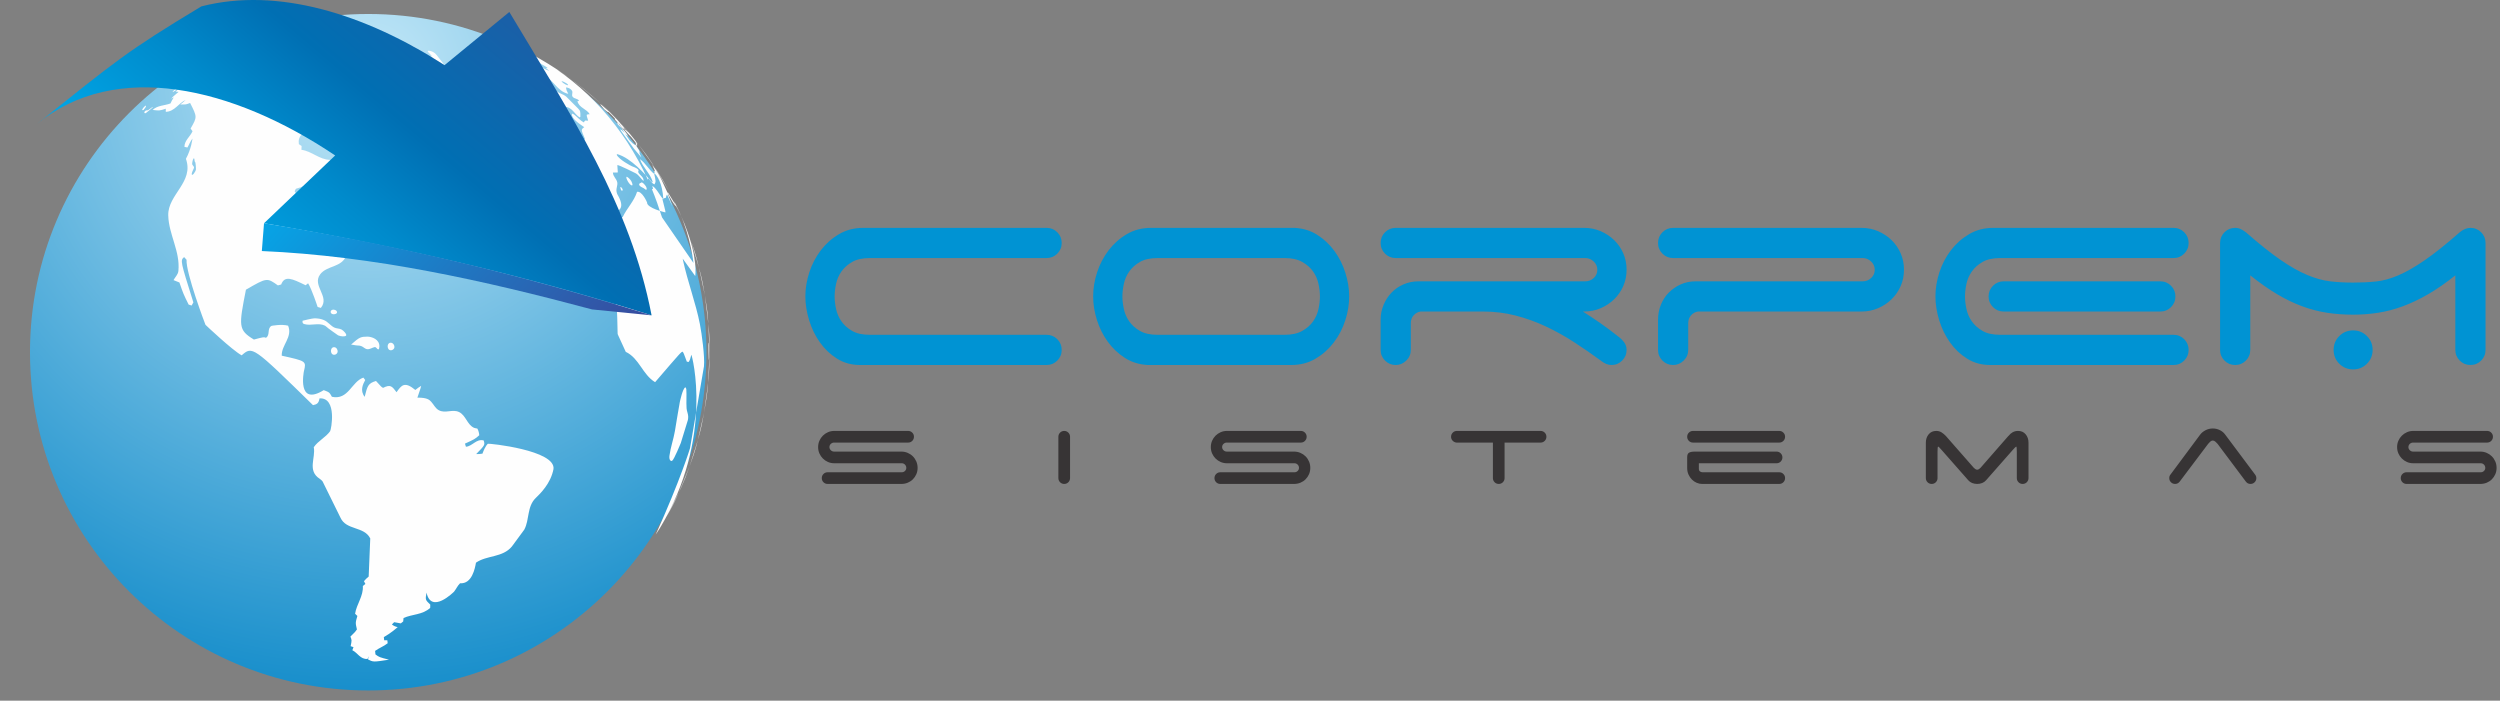
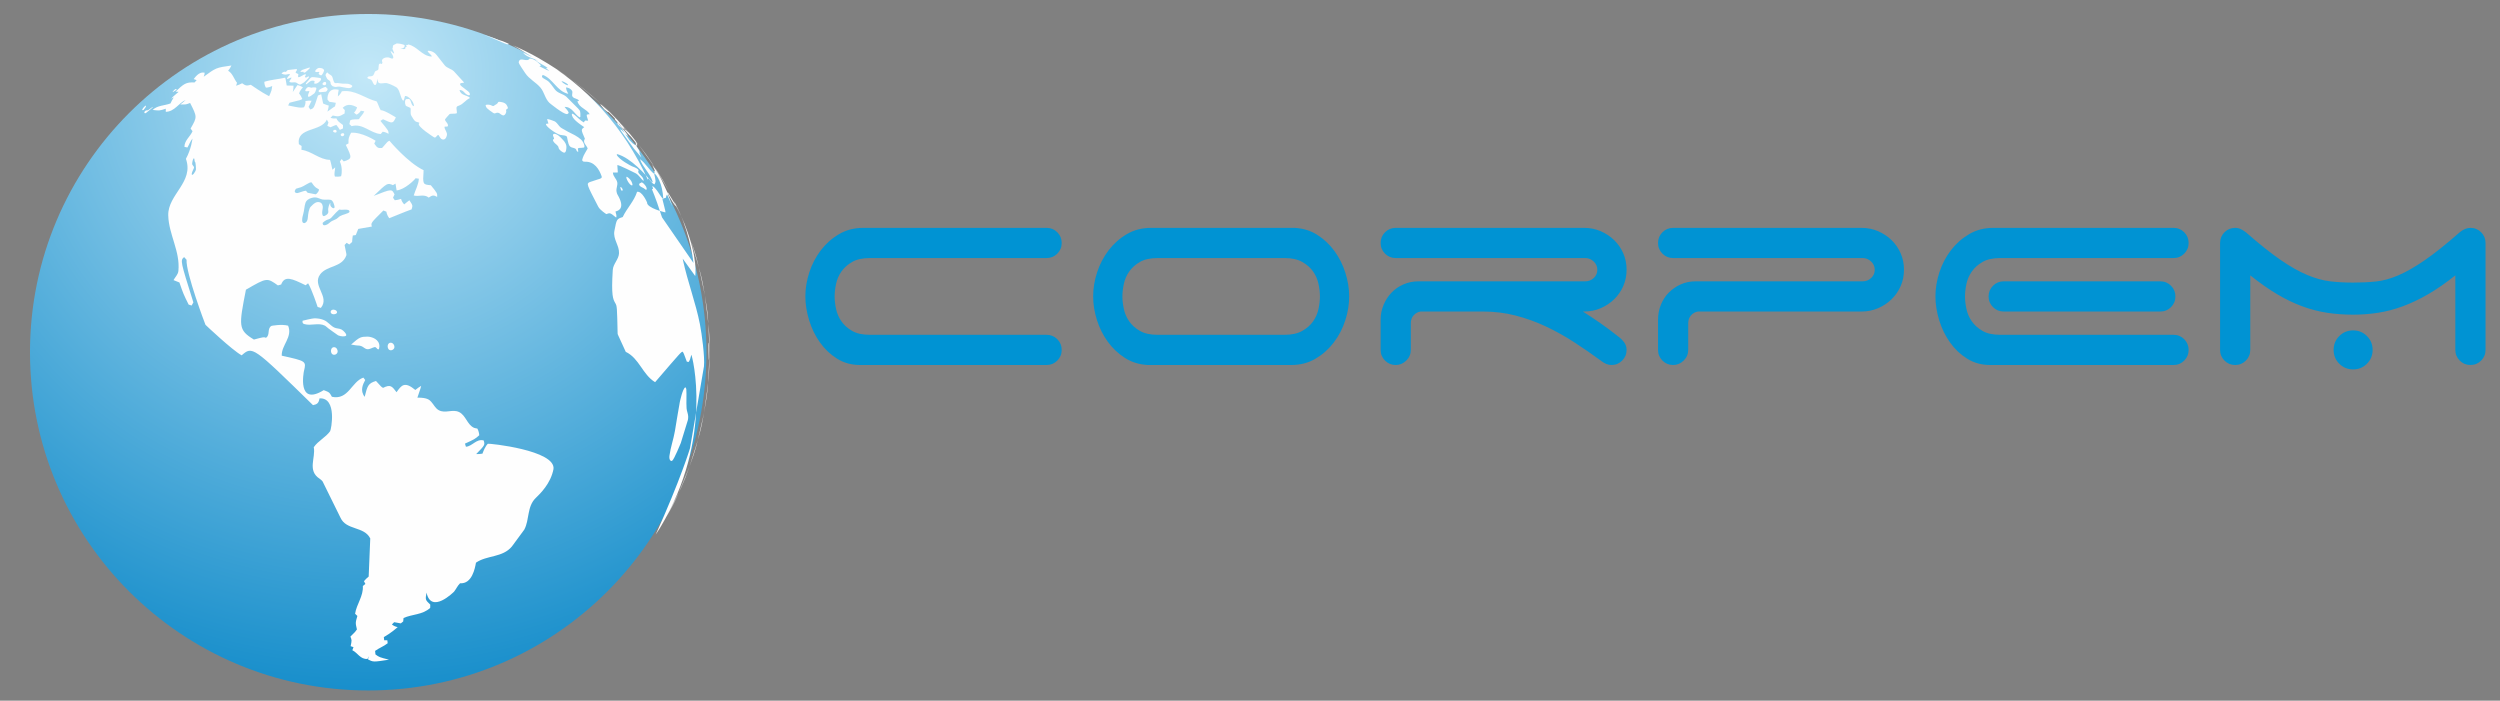
<svg xmlns="http://www.w3.org/2000/svg" width="289" height="81" viewBox="0 0 289 81" fill="none">
  <rect x="0" y="0" width="289" height="81" fill="#808080" stroke="none" />
  <path d="M93.101 34.267C93.101 33.346 93.252 32.419 93.555 31.486C93.858 30.553 94.3 29.704 94.882 28.941C95.464 28.177 96.167 27.553 96.991 27.068C97.815 26.584 98.748 26.341 99.791 26.341H120.988C121.472 26.341 121.884 26.511 122.224 26.85C122.563 27.19 122.733 27.602 122.733 28.086C122.733 28.571 122.563 28.983 122.224 29.323C121.884 29.662 121.472 29.832 120.988 29.832H100.554C99.706 29.832 99.021 29.983 98.5 30.286C97.979 30.589 97.567 30.959 97.264 31.395C96.961 31.831 96.755 32.31 96.646 32.831C96.537 33.352 96.482 33.831 96.482 34.267C96.482 34.704 96.537 35.182 96.646 35.704C96.755 36.225 96.961 36.703 97.264 37.14C97.567 37.576 97.979 37.946 98.5 38.249C99.021 38.552 99.706 38.703 100.554 38.703H120.988C121.472 38.703 121.884 38.873 122.224 39.212C122.563 39.552 122.733 39.964 122.733 40.448C122.733 40.933 122.563 41.345 122.224 41.685C121.884 42.024 121.472 42.194 120.988 42.194H99.427C98.433 42.194 97.549 41.951 96.773 41.467C95.997 40.982 95.337 40.358 94.791 39.594C94.246 38.83 93.828 37.976 93.537 37.031C93.246 36.085 93.101 35.164 93.101 34.267ZM148.511 38.703C149.335 38.703 150.014 38.552 150.547 38.249C151.08 37.946 151.498 37.576 151.801 37.14C152.104 36.703 152.31 36.225 152.42 35.704C152.529 35.182 152.583 34.704 152.583 34.267C152.583 33.831 152.529 33.352 152.42 32.831C152.31 32.31 152.104 31.831 151.801 31.395C151.498 30.959 151.08 30.589 150.547 30.286C150.014 29.983 149.335 29.832 148.511 29.832H133.822C132.974 29.832 132.289 29.983 131.768 30.286C131.247 30.589 130.835 30.959 130.532 31.395C130.229 31.831 130.023 32.31 129.914 32.831C129.805 33.352 129.75 33.831 129.75 34.267C129.75 34.704 129.805 35.182 129.914 35.704C130.023 36.225 130.229 36.703 130.532 37.14C130.835 37.576 131.247 37.946 131.768 38.249C132.289 38.552 132.974 38.703 133.822 38.703H148.511ZM155.965 34.267C155.965 35.188 155.813 36.116 155.51 37.049C155.207 37.982 154.765 38.83 154.183 39.594C153.601 40.358 152.898 40.982 152.074 41.467C151.25 41.951 150.317 42.194 149.275 42.194H132.695C131.701 42.145 130.817 41.873 130.041 41.376C129.265 40.879 128.605 40.255 128.059 39.503C127.514 38.752 127.096 37.915 126.805 36.994C126.514 36.073 126.369 35.164 126.369 34.267C126.369 33.346 126.52 32.419 126.823 31.486C127.126 30.553 127.569 29.704 128.15 28.941C128.732 28.177 129.435 27.553 130.259 27.068C131.083 26.584 132.016 26.341 133.059 26.341H149.638C150.632 26.39 151.517 26.662 152.292 27.159C153.068 27.656 153.728 28.28 154.274 29.032C154.819 29.783 155.237 30.619 155.528 31.541C155.819 32.462 155.965 33.371 155.965 34.267ZM182.979 36.013C183.633 36.425 184.3 36.867 184.979 37.34C185.657 37.812 186.348 38.328 187.051 38.885C187.318 39.079 187.548 39.303 187.742 39.558C187.936 39.812 188.033 40.109 188.033 40.448C188.033 40.933 187.863 41.345 187.524 41.685C187.184 42.024 186.772 42.194 186.287 42.194C185.875 42.194 185.463 42.024 185.051 41.685C184.057 40.957 183.039 40.255 181.997 39.576C180.955 38.897 179.87 38.291 178.743 37.758C177.616 37.225 176.446 36.8 175.234 36.485C174.023 36.17 172.762 36.013 171.453 36.013H164.218C163.903 36.061 163.636 36.207 163.418 36.449C163.2 36.691 163.091 36.994 163.091 37.358V40.448C163.091 40.933 162.915 41.345 162.563 41.685C162.212 42.024 161.806 42.194 161.346 42.194C160.861 42.194 160.449 42.024 160.109 41.685C159.77 41.345 159.6 40.933 159.6 40.448V36.958C159.6 36.352 159.715 35.776 159.946 35.231C160.176 34.685 160.485 34.213 160.873 33.813C161.261 33.413 161.721 33.098 162.255 32.868C162.788 32.637 163.369 32.522 164 32.522H183.27C183.633 32.522 183.954 32.395 184.233 32.14C184.512 31.886 184.651 31.565 184.651 31.177C184.651 30.813 184.512 30.498 184.233 30.232C183.954 29.965 183.633 29.832 183.27 29.832H161.346C160.861 29.832 160.449 29.662 160.109 29.323C159.77 28.983 159.6 28.571 159.6 28.086C159.6 27.602 159.77 27.19 160.109 26.85C160.449 26.511 160.861 26.341 161.346 26.341H183.124C183.803 26.341 184.439 26.469 185.033 26.723C185.627 26.978 186.148 27.323 186.597 27.759C187.045 28.195 187.396 28.704 187.651 29.286C187.905 29.868 188.033 30.498 188.033 31.177C188.033 31.856 187.905 32.486 187.651 33.068C187.396 33.649 187.045 34.158 186.597 34.595C186.148 35.031 185.627 35.376 185.033 35.631C184.439 35.885 183.803 36.013 183.124 36.013H182.979ZM191.668 28.086C191.668 27.602 191.838 27.19 192.178 26.85C192.517 26.511 192.929 26.341 193.414 26.341H215.192C215.871 26.341 216.507 26.469 217.101 26.723C217.695 26.978 218.216 27.323 218.665 27.759C219.113 28.195 219.465 28.704 219.719 29.286C219.974 29.868 220.101 30.498 220.101 31.177C220.101 31.856 219.974 32.486 219.719 33.068C219.465 33.649 219.113 34.158 218.665 34.595C218.216 35.031 217.695 35.376 217.101 35.631C216.507 35.885 215.871 36.013 215.192 36.013H196.286C195.971 36.061 195.704 36.207 195.486 36.449C195.268 36.691 195.159 36.994 195.159 37.358V40.448C195.159 40.933 194.983 41.345 194.632 41.685C194.28 42.024 193.874 42.194 193.414 42.194C192.929 42.194 192.517 42.024 192.178 41.685C191.838 41.345 191.668 40.933 191.668 40.448V36.958C191.668 36.352 191.778 35.776 191.996 35.231C192.214 34.685 192.523 34.213 192.923 33.813C193.323 33.413 193.783 33.098 194.304 32.868C194.826 32.637 195.401 32.522 196.032 32.522H215.338C215.701 32.522 216.023 32.395 216.301 32.14C216.58 31.886 216.72 31.565 216.72 31.177C216.72 30.813 216.58 30.498 216.301 30.232C216.023 29.965 215.701 29.832 215.338 29.832H193.414C192.929 29.832 192.517 29.662 192.178 29.323C191.838 28.983 191.668 28.571 191.668 28.086ZM249.733 32.522C250.218 32.522 250.63 32.692 250.969 33.031C251.309 33.371 251.478 33.783 251.478 34.267C251.478 34.752 251.309 35.164 250.969 35.504C250.63 35.843 250.218 36.013 249.733 36.013H231.626C231.142 36.013 230.73 35.843 230.39 35.504C230.051 35.164 229.881 34.752 229.881 34.267C229.881 33.783 230.051 33.371 230.39 33.031C230.73 32.692 231.142 32.522 231.626 32.522H249.733ZM231.226 29.832C230.378 29.832 229.693 29.983 229.172 30.286C228.651 30.589 228.239 30.959 227.936 31.395C227.633 31.831 227.427 32.31 227.318 32.831C227.209 33.352 227.154 33.831 227.154 34.267C227.154 34.704 227.209 35.182 227.318 35.704C227.427 36.225 227.633 36.703 227.936 37.14C228.239 37.576 228.651 37.946 229.172 38.249C229.693 38.552 230.378 38.703 231.226 38.703H251.26C251.745 38.703 252.157 38.873 252.496 39.212C252.835 39.552 253.005 39.964 253.005 40.448C253.005 40.933 252.835 41.345 252.496 41.685C252.157 42.024 251.745 42.194 251.26 42.194H230.063C229.069 42.194 228.184 41.951 227.409 41.467C226.633 40.982 225.973 40.358 225.427 39.594C224.882 38.83 224.464 37.976 224.173 37.031C223.882 36.085 223.737 35.164 223.737 34.267C223.737 33.346 223.888 32.419 224.191 31.486C224.494 30.553 224.936 29.704 225.518 28.941C226.1 28.177 226.803 27.553 227.627 27.068C228.451 26.584 229.384 26.341 230.427 26.341H251.26C251.745 26.341 252.157 26.511 252.496 26.85C252.835 27.19 253.005 27.602 253.005 28.086C253.005 28.571 252.835 28.983 252.496 29.323C252.157 29.662 251.745 29.832 251.26 29.832H231.226ZM269.766 40.448C269.766 39.818 269.985 39.285 270.421 38.849C270.857 38.412 271.39 38.194 272.021 38.194C272.651 38.194 273.184 38.412 273.62 38.849C274.057 39.285 274.275 39.818 274.275 40.448C274.275 41.078 274.057 41.612 273.62 42.048C273.184 42.484 272.651 42.703 272.021 42.703C271.39 42.703 270.857 42.484 270.421 42.048C269.985 41.612 269.766 41.078 269.766 40.448ZM260.131 40.448C260.131 40.933 259.962 41.345 259.622 41.685C259.283 42.024 258.871 42.194 258.386 42.194C257.901 42.194 257.49 42.024 257.15 41.685C256.811 41.345 256.641 40.933 256.641 40.448V28.086C256.641 27.602 256.811 27.19 257.15 26.85C257.49 26.511 257.901 26.341 258.386 26.341C258.629 26.341 258.847 26.39 259.041 26.487C259.235 26.584 259.429 26.705 259.622 26.85C261.174 28.208 262.513 29.274 263.64 30.05C264.767 30.825 265.797 31.407 266.731 31.795C267.664 32.183 268.542 32.425 269.367 32.522C270.191 32.619 271.075 32.668 272.021 32.668C272.966 32.668 273.845 32.625 274.657 32.54C275.469 32.456 276.329 32.219 277.238 31.831C278.147 31.444 279.165 30.862 280.292 30.086C281.419 29.311 282.771 28.232 284.346 26.85C284.758 26.511 285.17 26.341 285.582 26.341C286.067 26.341 286.479 26.511 286.819 26.85C287.158 27.19 287.328 27.602 287.328 28.086V40.448C287.328 40.933 287.158 41.345 286.819 41.685C286.479 42.024 286.067 42.194 285.582 42.194C285.098 42.194 284.686 42.024 284.346 41.685C284.007 41.345 283.837 40.933 283.837 40.448V31.831C282.746 32.704 281.698 33.431 280.692 34.013C279.686 34.595 278.705 35.061 277.747 35.413C276.79 35.764 275.838 36.013 274.893 36.158C273.948 36.303 272.99 36.376 272.021 36.376C270.978 36.376 269.979 36.303 269.021 36.158C268.064 36.013 267.106 35.764 266.149 35.413C265.191 35.061 264.222 34.595 263.24 34.013C262.258 33.431 261.222 32.704 260.131 31.831V40.448Z" fill="#0093D3" />
-   <path d="M96.445 53.553C96.183 53.553 95.939 53.504 95.714 53.406C95.489 53.307 95.292 53.174 95.124 53.005C94.955 52.836 94.821 52.64 94.723 52.415C94.624 52.19 94.575 51.946 94.575 51.684C94.575 51.421 94.624 51.178 94.723 50.953C94.821 50.728 94.955 50.531 95.124 50.362C95.292 50.194 95.489 50.06 95.714 49.962C95.939 49.863 96.183 49.814 96.445 49.814H104.979C105.166 49.814 105.325 49.88 105.457 50.011C105.588 50.142 105.653 50.301 105.653 50.489C105.653 50.676 105.588 50.835 105.457 50.967C105.325 51.098 105.166 51.163 104.979 51.163H96.417C96.276 51.163 96.152 51.213 96.044 51.311C95.937 51.41 95.883 51.534 95.883 51.684C95.883 51.824 95.937 51.946 96.044 52.049C96.152 52.152 96.276 52.204 96.417 52.204H104.191C104.454 52.204 104.7 52.253 104.929 52.352C105.159 52.45 105.358 52.583 105.527 52.752C105.696 52.921 105.829 53.12 105.928 53.35C106.026 53.579 106.075 53.825 106.075 54.088C106.075 54.35 106.026 54.594 105.928 54.819C105.829 55.044 105.696 55.24 105.527 55.409C105.358 55.578 105.159 55.709 104.929 55.803C104.7 55.897 104.454 55.943 104.191 55.943H95.672C95.484 55.943 95.325 55.878 95.194 55.747C95.063 55.615 94.997 55.456 94.997 55.269C94.997 55.081 95.063 54.922 95.194 54.791C95.325 54.659 95.484 54.594 95.672 54.594H104.248C104.388 54.594 104.51 54.545 104.613 54.446C104.716 54.348 104.768 54.228 104.768 54.088C104.768 53.938 104.716 53.811 104.613 53.708C104.51 53.605 104.388 53.553 104.248 53.553H96.445ZM123.698 55.269C123.698 55.456 123.632 55.615 123.501 55.747C123.37 55.878 123.21 55.943 123.023 55.943C122.835 55.943 122.676 55.878 122.545 55.747C122.414 55.615 122.348 55.456 122.348 55.269V50.489C122.348 50.301 122.414 50.142 122.545 50.011C122.676 49.88 122.835 49.814 123.023 49.814C123.21 49.814 123.37 49.88 123.501 50.011C123.632 50.142 123.698 50.301 123.698 50.489V55.269ZM141.84 53.553C141.578 53.553 141.334 53.504 141.109 53.406C140.884 53.307 140.688 53.174 140.519 53.005C140.35 52.836 140.216 52.64 140.118 52.415C140.02 52.19 139.971 51.946 139.971 51.684C139.971 51.421 140.02 51.178 140.118 50.953C140.216 50.728 140.35 50.531 140.519 50.362C140.688 50.194 140.884 50.06 141.109 49.962C141.334 49.863 141.578 49.814 141.84 49.814H150.374C150.561 49.814 150.721 49.88 150.852 50.011C150.983 50.142 151.049 50.301 151.049 50.489C151.049 50.676 150.983 50.835 150.852 50.967C150.721 51.098 150.561 51.163 150.374 51.163H141.812C141.672 51.163 141.547 51.213 141.44 51.311C141.332 51.41 141.278 51.534 141.278 51.684C141.278 51.824 141.332 51.946 141.44 52.049C141.547 52.152 141.672 52.204 141.812 52.204H149.587C149.849 52.204 150.095 52.253 150.325 52.352C150.554 52.45 150.753 52.583 150.922 52.752C151.091 52.921 151.224 53.12 151.323 53.35C151.421 53.579 151.47 53.825 151.47 54.088C151.47 54.35 151.421 54.594 151.323 54.819C151.224 55.044 151.091 55.24 150.922 55.409C150.753 55.578 150.554 55.709 150.325 55.803C150.095 55.897 149.849 55.943 149.587 55.943H141.067C140.88 55.943 140.72 55.878 140.589 55.747C140.458 55.615 140.392 55.456 140.392 55.269C140.392 55.081 140.458 54.922 140.589 54.791C140.72 54.659 140.88 54.594 141.067 54.594H149.643C149.783 54.594 149.905 54.545 150.008 54.446C150.111 54.348 150.163 54.228 150.163 54.088C150.163 53.938 150.111 53.811 150.008 53.708C149.905 53.605 149.783 53.553 149.643 53.553H141.84ZM178.09 49.814C178.278 49.814 178.437 49.88 178.568 50.011C178.7 50.142 178.765 50.301 178.765 50.489C178.765 50.676 178.7 50.835 178.568 50.967C178.437 51.098 178.278 51.163 178.09 51.163H173.929V55.269C173.929 55.456 173.864 55.615 173.732 55.747C173.601 55.878 173.442 55.943 173.254 55.943C173.067 55.943 172.908 55.878 172.776 55.747C172.645 55.615 172.58 55.456 172.58 55.269V51.163H168.362C168.193 51.145 168.048 51.072 167.926 50.946C167.804 50.819 167.743 50.667 167.743 50.489C167.743 50.301 167.809 50.142 167.94 50.011C168.071 49.88 168.231 49.814 168.418 49.814H178.09ZM195.038 50.489C195.038 50.301 195.104 50.142 195.235 50.011C195.366 49.88 195.526 49.814 195.713 49.814H205.681C205.868 49.814 206.027 49.88 206.158 50.011C206.29 50.142 206.355 50.301 206.355 50.489C206.355 50.676 206.29 50.835 206.158 50.967C206.027 51.098 205.868 51.163 205.681 51.163H195.713C195.526 51.163 195.366 51.098 195.235 50.967C195.104 50.835 195.038 50.676 195.038 50.489ZM196.753 55.943C196.547 55.943 196.341 55.899 196.135 55.81C195.929 55.721 195.746 55.597 195.586 55.437C195.427 55.278 195.296 55.086 195.193 54.861C195.09 54.636 195.038 54.383 195.038 54.102V52.836C195.038 52.583 195.111 52.415 195.256 52.33C195.401 52.246 195.629 52.204 195.938 52.204H205.371C205.559 52.204 205.718 52.27 205.849 52.401C205.98 52.532 206.046 52.691 206.046 52.879C206.046 53.066 205.98 53.225 205.849 53.357C205.718 53.488 205.559 53.553 205.371 53.553H196.388V54.242C196.388 54.336 196.428 54.418 196.507 54.488C196.587 54.559 196.692 54.594 196.824 54.594H205.681C205.868 54.594 206.027 54.659 206.158 54.791C206.29 54.922 206.355 55.081 206.355 55.269C206.355 55.456 206.29 55.615 206.158 55.747C206.027 55.878 205.868 55.943 205.681 55.943H196.753ZM234.494 55.269C234.494 55.456 234.428 55.615 234.297 55.747C234.166 55.878 234.006 55.943 233.819 55.943C233.631 55.943 233.472 55.878 233.341 55.747C233.21 55.615 233.144 55.456 233.144 55.269V52.204C233.144 51.82 233.121 51.627 233.074 51.627C233.036 51.627 232.905 51.754 232.68 52.007L229.587 55.522C229.465 55.662 229.315 55.768 229.137 55.838C228.959 55.908 228.767 55.943 228.561 55.943C228.355 55.943 228.163 55.908 227.984 55.838C227.806 55.768 227.656 55.662 227.535 55.522L224.442 52.007C224.226 51.754 224.095 51.627 224.048 51.627C224.001 51.627 223.978 51.82 223.978 52.204V55.269C223.978 55.456 223.912 55.615 223.781 55.747C223.65 55.878 223.49 55.943 223.303 55.943C223.116 55.943 222.956 55.878 222.825 55.747C222.694 55.615 222.628 55.456 222.628 55.269V51.163C222.628 50.789 222.736 50.47 222.952 50.208C223.167 49.945 223.462 49.814 223.837 49.814C224.062 49.814 224.264 49.87 224.442 49.983C224.62 50.095 224.784 50.231 224.934 50.39L228.167 54.074C228.214 54.12 228.273 54.17 228.343 54.221C228.413 54.273 228.486 54.298 228.561 54.298C228.636 54.298 228.709 54.273 228.779 54.221C228.849 54.17 228.908 54.12 228.954 54.074L232.174 50.39H232.188C232.319 50.212 232.479 50.072 232.666 49.968C232.854 49.865 233.06 49.814 233.285 49.814C233.659 49.814 233.955 49.945 234.17 50.208C234.386 50.47 234.494 50.789 234.494 51.163V55.269ZM251.961 55.69C251.821 55.859 251.648 55.943 251.441 55.943C251.254 55.943 251.094 55.878 250.963 55.747C250.832 55.615 250.766 55.456 250.766 55.269C250.766 55.1 250.813 54.964 250.907 54.861L254.323 50.264C254.483 50.048 254.694 49.873 254.956 49.737C255.218 49.601 255.5 49.533 255.799 49.533C256.081 49.533 256.348 49.593 256.601 49.715C256.854 49.837 257.06 50.006 257.219 50.221L260.636 54.791C260.692 54.856 260.739 54.929 260.776 55.008C260.814 55.088 260.833 55.175 260.833 55.269C260.833 55.456 260.767 55.615 260.636 55.747C260.504 55.878 260.345 55.943 260.158 55.943C259.933 55.943 259.755 55.854 259.623 55.676L256.348 51.304C256.282 51.229 256.2 51.147 256.102 51.058C256.003 50.969 255.903 50.925 255.799 50.925C255.696 50.925 255.596 50.969 255.497 51.058C255.399 51.147 255.322 51.229 255.265 51.304L251.961 55.69ZM278.975 53.553C278.713 53.553 278.469 53.504 278.244 53.406C278.019 53.307 277.822 53.174 277.654 53.005C277.485 52.836 277.351 52.64 277.253 52.415C277.155 52.19 277.105 51.946 277.105 51.684C277.105 51.421 277.155 51.178 277.253 50.953C277.351 50.728 277.485 50.531 277.654 50.362C277.822 50.194 278.019 50.06 278.244 49.962C278.469 49.863 278.713 49.814 278.975 49.814H287.509C287.696 49.814 287.856 49.88 287.987 50.011C288.118 50.142 288.184 50.301 288.184 50.489C288.184 50.676 288.118 50.835 287.987 50.967C287.856 51.098 287.696 51.163 287.509 51.163H278.947C278.806 51.163 278.682 51.213 278.574 51.311C278.467 51.41 278.413 51.534 278.413 51.684C278.413 51.824 278.467 51.946 278.574 52.049C278.682 52.152 278.806 52.204 278.947 52.204H286.721C286.984 52.204 287.23 52.253 287.46 52.352C287.689 52.45 287.888 52.583 288.057 52.752C288.226 52.921 288.359 53.12 288.458 53.35C288.556 53.579 288.605 53.825 288.605 54.088C288.605 54.35 288.556 54.594 288.458 54.819C288.359 55.044 288.226 55.24 288.057 55.409C287.888 55.578 287.689 55.709 287.46 55.803C287.23 55.897 286.984 55.943 286.721 55.943H278.202C278.014 55.943 277.855 55.878 277.724 55.747C277.593 55.615 277.527 55.456 277.527 55.269C277.527 55.081 277.593 54.922 277.724 54.791C277.855 54.659 278.014 54.594 278.202 54.594H286.778C286.918 54.594 287.04 54.545 287.143 54.446C287.246 54.348 287.298 54.228 287.298 54.088C287.298 53.938 287.246 53.811 287.143 53.708C287.04 53.605 286.918 53.553 286.778 53.553H278.975Z" fill="#373435" />
  <path fill-rule="evenodd" clip-rule="evenodd" d="M42.567 1.617C64.161 1.617 81.667 19.123 81.667 40.717C81.667 62.312 64.161 79.817 42.567 79.817C20.973 79.817 3.467 62.312 3.467 40.717C3.467 19.123 20.973 1.617 42.567 1.617Z" fill="url(#paint0_radial_694_127)" />
  <path d="M81.899 39.889C81.899 39.955 81.915 41.486 81.936 41.632C82.01 41.522 81.997 39.735 81.919 39.598C81.903 39.612 81.898 39.617 81.899 39.889ZM78.964 30.123C78.949 30.055 78.934 29.965 78.92 29.898C78.937 29.904 78.937 29.904 80.365 31.906C80.371 31.891 80.729 29.917 79.174 25.988C79.388 26.556 79.674 27.317 79.888 27.886C81.05 31.727 81.095 31.875 81.484 34.142C82.001 38.218 82.023 38.376 82.025 40.73C81.852 44.861 81.841 45.107 81.389 47.712C80.494 51.712 80.475 51.789 79.706 53.942C78.219 57.598 78.161 57.74 77.049 59.744L76.258 61.089L76.219 61.15C75.959 61.569 75.959 61.569 75.802 61.798C78.69 55.398 79.757 51.847 79.766 51.815L81.378 42.353C81.487 41.263 81.129 38.587 80.907 37.46C80.416 34.973 79.5 32.599 78.964 30.123ZM78.588 46.47C78.593 46.455 78.911 44.908 79.219 44.779C79.232 44.785 79.249 44.792 79.263 44.798C79.296 44.854 79.334 44.941 79.338 45.008C79.388 45.739 79.316 46.476 79.369 47.211C79.389 47.524 79.54 47.809 79.555 48.123C79.563 48.25 79.545 48.418 79.523 48.541L78.7 51.215C78.69 51.233 77.933 53.113 77.704 53.262C77.554 53.359 77.324 53.188 77.388 52.685C77.515 51.714 77.855 50.789 78.021 49.824C78.215 48.709 78.375 47.586 78.588 46.47ZM69.853 12.64C69.856 12.643 70.163 12.907 70.3 12.973C70.295 12.955 70.289 12.931 70.28 12.916C70.392 12.944 71.074 13.672 71.145 13.765C71.117 13.745 71.091 13.722 71.064 13.701C71.084 13.93 71.322 14.016 71.398 14.209C71.381 14.214 71.361 14.225 71.35 14.24C71.473 14.546 71.807 14.671 71.956 14.953C72.107 15.24 72.716 16.132 72.722 16.138C72.74 16.162 72.762 16.193 72.781 16.215C73.32 16.816 73.507 16.814 73.669 16.813C73.689 16.692 72.973 15.844 72.965 15.839C72.957 15.831 72.147 15.02 72.134 14.888C72.157 14.888 72.185 14.891 72.206 14.898C72.07 14.609 70.93 13.335 70.368 12.884C70.321 12.844 70.275 12.803 70.23 12.761C69.501 12.084 69.484 12.077 69.416 12.053C69.412 12.063 69.405 12.075 69.4 12.084C69.402 12.087 69.8 12.593 69.853 12.64ZM74.889 20.771C72.138 14.692 67.725 9.818 62.236 6.699C64.816 8.282 66.518 9.328 69.469 11.984C72.08 14.578 72.293 14.789 73.823 16.722C76.052 19.819 76.184 20.004 77.312 22.05L78.51 24.448L78.582 24.604C79.865 27.485 80.161 30.37 80.163 30.395L76.528 25.125C76.163 23.97 75.787 22.907 75.366 21.878H75.369C75.403 21.863 75.452 21.844 75.487 21.829C75.467 21.724 75.439 21.586 75.414 21.481C75.988 21.88 76.218 22.558 76.684 23.044C76.568 21.05 75.935 20.331 75.594 19.943C75.828 20.985 75.828 20.985 75.66 21.313C75.321 21.183 75.184 20.84 74.931 20.62C74.919 20.665 74.902 20.725 74.889 20.771ZM17.359 12.67C16.909 13.048 16.859 13.069 16.844 13.078C16.773 13.111 16.673 13.085 16.684 12.985C16.694 12.907 16.762 12.84 16.805 12.811C16.82 12.802 16.839 12.791 16.854 12.782C16.944 12.737 17.052 12.777 17.14 12.725C17.204 12.686 17.306 12.609 17.386 12.548C17.578 12.403 17.619 12.376 17.659 12.363C17.662 12.364 17.664 12.368 17.666 12.371C17.664 12.403 17.663 12.415 17.359 12.67ZM16.599 12.709C16.546 12.745 16.42 12.753 16.437 12.681C16.469 12.541 16.824 12.14 16.874 12.227C16.883 12.242 16.878 12.262 16.871 12.295C16.857 12.346 16.837 12.387 16.837 12.387C16.835 12.391 16.606 12.703 16.599 12.709ZM20.273 10.467C20.197 10.521 19.983 10.649 19.952 10.633C19.966 10.575 20.165 10.375 20.224 10.333C20.253 10.313 20.264 10.307 20.274 10.305C20.304 10.3 20.4 10.285 20.407 10.302C20.412 10.313 20.412 10.324 20.415 10.336C20.41 10.353 20.404 10.38 20.273 10.467ZM40.395 24.5C40.379 24.543 40.324 24.585 40.283 24.604C40.255 24.618 40.216 24.635 40.187 24.649C39.819 24.818 39.384 24.844 39.084 25.16C39.033 25.211 38.956 25.27 38.895 25.308C38.724 25.414 38.524 25.46 38.351 25.561C38.153 25.678 38.005 25.864 37.793 25.963C37.559 26.07 37.387 26.069 37.334 25.957C37.317 25.922 37.283 25.779 37.31 25.755C37.37 25.702 37.428 25.646 37.491 25.597C37.555 25.545 37.649 25.495 37.721 25.454C37.906 25.357 38.135 25.346 38.286 25.175C38.599 24.822 39.143 24.225 39.272 24.219C39.324 24.218 39.364 24.252 39.413 24.257C39.687 24.261 39.961 24.197 40.233 24.266C40.387 24.304 40.42 24.436 40.395 24.5ZM38.662 24.009C38.582 24.169 38.265 23.983 38.19 23.734C38.163 23.643 38.213 23.546 38.167 23.458C38.128 23.498 37.868 23.996 37.951 24.402C38.031 24.793 37.486 24.972 37.48 24.974C37.425 24.988 37.257 25.032 37.242 24.583C37.235 24.335 37.347 24.099 37.309 23.847C37.264 23.542 37.103 23.446 37.07 23.429C36.608 23.194 36.254 23.555 35.912 23.904C35.703 24.116 35.608 24.838 35.601 25.013C35.582 25.489 35.432 25.752 35.155 25.796C34.858 25.764 34.923 25.352 34.962 25.106C34.978 25.003 35.015 24.868 35.045 24.768C35.178 24.337 35.173 23.881 35.311 23.451C35.326 23.401 35.393 23.23 35.588 23.082C35.854 22.878 36.265 22.818 36.422 22.819C36.738 22.822 37 23.016 37.302 23.064C37.587 23.114 37.874 23.048 38.157 23.094C38.19 23.097 38.233 23.105 38.265 23.114C38.52 23.191 38.728 23.872 38.662 24.009ZM36.846 22.054C36.792 22.186 36.579 22.456 36.488 22.463C36.448 22.466 35.607 22.292 35.601 22.29C35.567 22.281 35.504 22.253 35.465 22.173C35.385 22.017 35.378 22 34.81 22.189C34.396 22.327 34.396 22.327 34.309 22.322C33.867 22.253 34.18 21.857 34.214 21.831C34.234 21.816 34.262 21.803 34.284 21.794C34.45 21.723 34.633 21.712 34.799 21.642C35.011 21.551 35.057 21.53 35.45 21.297C35.758 21.113 35.868 21.079 35.964 21.08C36.026 21.082 36.026 21.082 36.145 21.264C36.287 21.482 36.446 21.62 36.506 21.672C36.613 21.763 36.749 21.803 36.863 21.883C36.87 21.933 36.866 22.005 36.846 22.054ZM22.419 20.054C22.29 20.215 22.218 20.219 22.194 20.213C22.168 20.184 22.093 20.101 22.357 19.561C22.381 19.512 22.419 19.448 22.427 19.394C22.456 19.197 22.212 19.125 22.216 18.938C22.216 18.906 22.218 18.865 22.222 18.834C22.254 18.564 22.343 18.285 22.423 18.307C22.448 18.314 22.461 18.353 22.465 18.367C22.495 18.462 22.479 18.559 22.503 18.653C22.509 18.673 22.526 18.699 22.543 18.712C22.566 18.733 22.577 18.757 22.6 18.875C22.617 18.965 22.656 19.323 22.656 19.548C22.656 19.673 22.533 19.909 22.419 20.054ZM63.983 54.224C64.265 52.039 56.49 51.237 56.403 51.297C56.392 51.304 56.111 51.503 55.772 52.442C55.559 52.483 55.267 52.501 55.05 52.489C56.068 51.442 56.068 51.442 55.914 50.914C55.064 50.691 54.612 51.587 53.863 51.644C53.829 51.535 53.782 51.39 53.748 51.282C54.788 50.81 54.921 50.752 55.402 50.313C55.392 50.071 55.305 49.744 55.179 49.539C55.062 49.513 54.9 49.506 54.791 49.454C53.984 49.07 53.868 48.032 53.075 47.636C52.313 47.254 51.458 47.846 50.702 47.407C50.309 47.179 50.138 46.757 49.844 46.441C49.653 46.234 49.39 45.951 48.251 45.969C48.643 44.82 48.643 44.82 48.689 44.602C48.477 44.73 48.201 44.917 48.013 45.081C46.76 44.046 46.414 44.534 45.84 45.34C45.314 44.64 45.138 44.405 44.284 44.837C44.09 44.735 44.09 44.735 43.464 44.04C42.545 44.315 42.471 44.614 42.155 45.876C41.583 45.124 41.966 44.407 42.218 43.931C42.155 43.847 42.07 43.737 42.006 43.652C40.631 44.124 40.283 46.279 38.37 45.87C38.078 45.349 38.078 45.349 37.425 45.099C34.298 47.036 35.124 42.946 35.135 42.904C35.416 41.747 35.416 41.747 32.57 41.117C32.517 39.896 33.857 38.972 33.305 37.648C32.535 37.443 31.396 37.666 31.39 37.669C30.838 37.973 31.268 38.737 30.741 39.05C30.52 38.943 30.52 38.943 29.352 39.252C27.52 38.139 27.606 37.7 28.43 33.488C30.857 32.086 30.857 32.086 32.126 32.992C32.239 32.962 32.389 32.92 32.503 32.888C32.914 31.802 33.771 32.22 35.331 32.977C35.416 32.909 35.53 32.817 35.615 32.747C36.036 33.408 36.714 35.468 36.717 35.485C36.83 35.518 36.98 35.56 37.092 35.593C38.177 34.276 36.023 33.021 37.018 31.706C37.798 30.676 39.503 30.938 40.026 29.55C40.068 29.438 40.068 29.438 39.834 28.325C39.904 28.248 39.997 28.146 40.067 28.069C40.16 28.127 40.286 28.204 40.379 28.261C40.478 28.176 40.605 28.062 40.703 27.978C40.713 27.748 40.746 27.445 40.785 27.221C40.887 27.206 41.025 27.188 41.127 27.174C41.219 26.962 41.335 26.678 41.415 26.463C42.973 26.197 42.973 26.197 42.99 26.188C42.857 25.782 42.857 25.782 44.319 24.332C44.423 24.371 44.561 24.427 44.665 24.468C44.698 24.713 44.839 25.037 45.003 25.224C45.863 24.89 46.706 24.514 47.578 24.206C47.722 23.747 47.722 23.747 47.325 23.151C47.137 23.284 46.899 23.473 46.729 23.627C46.569 23.476 46.404 23.204 46.364 22.987C46.157 23.07 45.861 23.134 45.637 23.148C45.577 23.06 45.494 22.943 45.433 22.855C45.486 22.739 45.556 22.587 45.608 22.471C45.289 21.825 45.289 21.825 43.204 22.642C44.785 21.123 44.785 21.123 45.421 21.403C45.512 21.351 45.63 21.279 45.72 21.225C45.751 21.46 45.8 21.776 45.848 22.009C46.77 21.933 47.921 20.807 48.04 20.604C48.152 20.621 48.305 20.644 48.42 20.66C48.382 21.355 48.016 21.948 47.827 22.599C48.393 22.756 49.033 22.404 49.561 22.841C50 22.532 50.146 22.551 50.536 22.762C50.557 22.341 50.557 22.341 49.806 21.414C48.861 21.327 48.861 21.327 48.969 19.674C47.143 18.81 45.04 16.296 45.02 16.27C44.81 16.357 44.81 16.357 44.17 17.105C43.748 17.136 43.636 17.145 43.263 16.603C43.311 16.503 43.374 16.373 43.421 16.273C43.413 16.263 41.816 15.237 40.588 15.347C40.328 15.838 40.255 16.004 40.289 16.578C40.194 16.627 40.068 16.695 39.973 16.746C40.688 18.224 40.746 18.344 39.737 18.661C39.665 18.578 39.567 18.469 39.495 18.387C39.434 18.474 39.352 18.587 39.291 18.673C39.568 19.297 39.543 19.974 39.436 20.368C39.228 20.428 38.931 20.441 38.717 20.412C38.583 20.054 38.748 19.703 38.746 19.346C38.65 19.428 38.522 19.537 38.427 19.618C38.329 19.24 38.281 18.85 38.15 18.48C36.92 18.457 36.031 17.469 34.846 17.318C34.853 17.185 34.861 17.01 34.867 16.878C34.771 16.816 34.642 16.729 34.547 16.665C34.268 14.656 37.144 15.274 37.783 13.827C37.839 13.928 37.912 14.061 37.968 14.162C37.93 14.279 37.878 14.432 37.839 14.55C37.95 14.597 38.099 14.662 38.209 14.711C38.403 14.614 38.673 14.507 38.878 14.437C39.017 14.6 39.183 14.832 39.288 15.016C39.398 14.965 39.544 14.898 39.654 14.844C39.652 14.727 39.648 14.568 39.646 14.449C39.075 14.025 39.075 14.025 38.877 13.677C38.68 13.721 38.393 13.694 38.206 13.618C38.283 13.538 38.387 13.432 38.464 13.354C39.128 13.503 39.206 13.491 39.837 13.118C39.843 13.001 39.853 12.842 39.859 12.724C39.785 12.645 39.687 12.541 39.613 12.464C40.159 11.916 40.762 12.128 41.281 12.409C41.227 12.616 41.077 12.877 40.923 13.026C41.01 13.094 41.127 13.186 41.214 13.256C41.401 13.173 41.615 12.975 41.715 12.798C41.836 12.818 41.995 12.846 42.115 12.868C41.978 13.219 41.674 13.457 41.491 13.776C41.157 13.828 40.803 13.74 40.485 13.913C40.457 14.041 40.418 14.214 40.39 14.342C40.468 14.413 40.572 14.511 40.648 14.583C41.952 14.219 42.829 15.418 44.013 15.492C44.08 15.412 44.171 15.308 44.238 15.228C44.453 15.244 44.736 15.352 44.913 15.474C44.921 15.117 44.921 15.117 43.975 13.973C44.066 13.917 44.186 13.839 44.278 13.783C45.37 14.296 45.413 14.315 45.76 13.571C45.746 13.562 44.347 12.673 44.018 12.749C43.812 12.429 43.735 12.05 43.545 11.723C42.187 11.384 41.036 10.333 39.518 10.554C39.428 10.759 39.238 11.008 39.059 11.146C39.058 10.914 39.098 10.605 39.155 10.38C37.77 10.035 37.851 11.463 37.856 11.477C37.888 11.584 38.018 11.685 38.087 11.774C38.309 11.793 38.604 11.839 38.822 11.886C38.793 12.009 38.755 12.174 38.727 12.298C38.413 12.468 38.151 12.714 37.852 12.904C37.919 12.701 37.982 12.421 38.006 12.209C37.805 12.153 37.545 12.057 37.356 11.972C37.273 11.613 37.216 11.252 37.128 10.892C37.018 10.938 36.87 10.997 36.76 11.041C36.279 12.536 36.279 12.536 35.865 12.652C35.808 12.563 35.73 12.444 35.671 12.356C35.772 12.14 35.912 11.855 36.021 11.643C35.808 11.623 35.518 11.641 35.306 11.681C35.349 11.899 35.263 12.221 35.139 12.405C34.698 12.475 34.698 12.475 33.312 12.19C33.359 12.096 33.422 11.97 33.469 11.876C34.789 11.557 34.789 11.557 34.946 11.436C34.871 11.229 34.718 10.97 34.572 10.805C34.639 10.565 34.832 10.269 35.022 10.109C34.854 9.985 34.586 9.875 34.381 9.838C34.212 10.075 33.998 10.392 33.844 10.637C33.9 10.423 33.938 10.126 33.928 9.905C33.693 9.902 33.379 9.895 33.144 9.888C33.072 9.588 33.071 9.274 32.964 8.98C32.168 9.167 31.343 9.205 30.559 9.455C30.543 9.666 30.626 9.957 30.74 10.134C30.965 10.12 31.268 10.049 31.466 9.938C31.403 10.46 31.403 10.46 31.11 11.121C30.335 10.738 28.998 9.806 28.994 9.802C28.535 9.921 28.41 9.936 27.992 9.626C27.792 9.73 27.512 9.844 27.297 9.912C27.329 9.81 27.37 9.674 27.4 9.571C27.038 9.122 26.91 8.498 26.372 8.178C26.515 8.016 26.666 7.768 26.752 7.572C24.986 7.823 24.986 7.823 23.551 8.868C23.599 8.731 23.679 8.534 23.644 8.393C23.348 8.368 22.979 8.338 22.393 9.139C22.495 9.178 22.629 9.228 22.731 9.266C22.657 9.346 22.561 9.452 22.488 9.533C21.484 9.469 21.21 9.729 20.301 10.587C20.405 10.597 20.544 10.61 20.648 10.62C20.361 10.887 20.034 11.108 19.784 11.413C19.875 11.365 19.998 11.301 20.09 11.254C19.954 11.449 19.799 11.732 19.709 11.956C19.025 12.221 18.224 12.162 17.642 12.709C18.445 12.801 18.445 12.801 19.163 12.567C19.164 12.675 19.164 12.819 19.165 12.928C20.187 12.897 20.643 11.922 21.462 11.553C21.29 11.725 21.041 11.935 20.842 12.072C21.497 12.094 21.524 12.082 21.975 11.901C22.802 13.52 22.802 13.52 22.033 14.861C22.1 14.953 22.189 15.077 22.256 15.168C21.994 15.797 21.326 16.215 21.321 16.977C21.425 17 21.564 17.031 21.669 17.052C21.872 16.712 22 16.331 22.25 16.017C22.249 16.029 22.116 17.226 21.492 18.363C22.45 21.05 19.394 22.484 19.449 24.888C19.5 27.097 20.852 29.066 20.622 31.325C20.578 31.752 20.246 32.027 20.061 32.38C20.265 32.463 20.537 32.572 20.741 32.656C21.195 33.974 21.195 33.974 21.807 35.209C21.91 35.241 22.047 35.288 22.15 35.321C22.212 35.213 22.292 35.068 22.354 34.959C20.833 30.117 20.833 30.117 21.284 29.718C21.369 29.814 21.482 29.939 21.566 30.032C21.474 31.557 23.729 37.508 23.754 37.548C23.765 37.568 26.87 40.5 27.936 41.077C29.186 39.99 29.186 39.99 36.183 46.835C36.635 46.747 36.852 46.611 36.934 46.052C39 45.929 38.291 49.667 38.161 49.849C37.637 50.572 36.781 50.955 36.272 51.697C36.516 52.913 35.487 54.405 36.964 55.351C37.075 55.422 37.203 55.547 37.289 55.646L39.353 59.833C40.019 61.328 42.089 60.814 42.802 62.243C42.809 62.256 42.809 62.256 42.619 66.65C42.438 66.79 42.219 67.007 42.072 67.183C42.123 67.28 42.19 67.408 42.24 67.504C42.151 67.575 42.033 67.671 41.945 67.743C42.02 68.915 41.216 69.843 41.049 70.948C41.127 71.025 41.233 71.127 41.313 71.204C41.082 71.991 41.082 71.991 41.261 72.763C41.064 73.043 41.064 73.043 40.506 73.592C40.677 74.008 40.677 74.008 40.534 74.697C40.634 74.732 40.765 74.776 40.864 74.811C40.825 74.918 40.772 75.061 40.732 75.167C41.342 75.454 41.661 76.247 42.481 76.17C42.537 76.076 42.612 75.951 42.666 75.858C42.625 75.964 42.571 76.109 42.529 76.216C43.146 76.542 43.146 76.542 44.967 76.259C43.845 75.973 43.845 75.973 43.404 75.652C43.391 75.528 43.374 75.365 43.361 75.243C43.822 74.909 44.369 74.716 44.816 74.359C44.803 74.256 44.788 74.118 44.775 74.016C44.667 74.014 44.521 74.012 44.413 74.011C44.4 73.903 44.384 73.759 44.37 73.652C45.278 73.135 45.97 72.496 45.975 72.493C45.755 72.465 45.47 72.332 45.303 72.188C45.383 72.109 45.487 72.006 45.566 71.926C45.796 71.97 46.102 72.027 46.333 72.062C46.415 71.996 46.526 71.908 46.609 71.841C46.622 71.724 46.639 71.564 46.651 71.442C47.653 70.984 48.868 71.084 49.731 70.267C49.734 70.156 49.737 70.007 49.739 69.894C49.158 69.339 49.158 69.339 49.307 68.503C49.844 71.047 52.468 68.42 52.494 68.39C52.741 68.078 52.893 67.7 53.186 67.425C54.581 67.526 54.912 65.657 55.022 65.045C56.292 64.166 58.096 64.475 59.175 63.172L60.606 61.227C61.229 60.065 60.895 58.555 61.948 57.549C62.419 57.097 63.67 55.9 63.983 54.224ZM38.911 15.23C38.858 15.404 38.567 15.31 38.505 15.199C38.456 15.109 38.624 15.002 38.739 15.002C38.893 15.022 38.932 15.16 38.911 15.23ZM39.785 15.593C39.736 15.773 39.495 15.81 39.405 15.652C39.315 15.495 39.51 15.392 39.648 15.394C39.821 15.417 39.792 15.563 39.785 15.593ZM35.659 9.013C35.486 9.184 35.332 9.374 35.142 9.528C35.14 9.53 34.778 9.758 34.742 9.764C34.508 9.81 34.388 9.586 34.196 9.533C33.992 9.477 33.785 9.566 33.583 9.516C33.471 9.489 33.455 9.452 33.454 9.445C33.445 9.413 33.447 9.381 33.557 9.228C33.645 9.109 33.698 9.035 33.702 8.983C33.699 8.98 33.694 8.976 33.69 8.971C33.508 8.97 33.374 9.123 33.195 9.129C33.189 9.123 33.182 9.116 33.176 9.111C33.182 9.026 33.265 8.868 33.475 8.68C33.525 8.635 33.525 8.629 33.527 8.598C33.448 8.53 33.164 8.601 33.16 8.603C32.894 8.679 32.567 8.518 32.557 8.507C32.515 8.457 32.778 8.298 32.892 8.288C32.943 8.282 32.988 8.33 33.04 8.303C33.137 8.256 33.176 8.144 33.275 8.098C33.284 8.095 34.252 7.981 34.262 7.983C34.293 7.998 34.346 8.021 34.332 8.072C34.304 8.182 34.211 8.249 34.167 8.346C34.184 8.387 34.214 8.465 34.487 8.56C34.458 8.775 34.45 8.897 34.467 8.92C34.608 8.947 34.794 8.829 34.864 8.785C34.978 8.712 35.244 8.542 35.372 8.609C35.383 8.728 35.161 8.846 35.292 8.939C35.455 9.054 35.55 8.793 35.707 8.846C35.731 8.905 35.684 8.989 35.659 9.013ZM35.617 8.082C35.328 8.346 35.328 8.346 35.284 8.371C35.228 8.402 35.096 8.433 35.097 8.368C35.098 8.302 35.098 8.302 35.07 8.298C35.035 8.292 34.99 8.293 34.898 8.305C34.752 8.321 34.75 8.319 34.729 8.299C34.76 8.174 34.988 8.064 34.99 8.064C35.016 8.053 35.637 7.846 35.642 7.843C35.748 7.811 35.777 7.816 35.805 7.816C35.817 7.819 35.817 7.819 35.828 7.831C35.826 7.863 35.809 7.905 35.617 8.082ZM37.192 8.675C37.15 8.712 37.122 8.725 37.061 8.697C37.059 8.697 36.827 8.593 36.834 8.52C36.84 8.448 36.987 8.327 36.888 8.314C36.762 8.295 36.639 8.355 36.515 8.318C36.417 8.288 36.422 8.228 36.444 8.182C36.513 8.03 36.715 7.902 36.778 7.874C36.861 7.838 37.072 7.863 37.133 7.873C37.425 7.927 37.467 8.12 37.467 8.122C37.473 8.2 37.319 8.56 37.192 8.675ZM37.009 9.362C36.566 9.824 36.317 9.639 36.317 9.635C36.301 9.54 36.447 9.395 36.321 9.352C36.184 9.305 35.981 9.285 35.785 9.452C35.52 9.677 35.312 9.854 35.355 9.676C35.362 9.65 35.385 9.605 35.407 9.579L35.891 9.014C35.944 8.966 35.998 8.917 36.149 8.918C36.436 8.919 36.716 8.986 37 9.017C37.258 9.094 37.012 9.359 37.009 9.362ZM36.352 10.777C36.343 10.788 36.328 10.797 36.318 10.805C36.135 10.928 35.976 11.084 35.77 11.172C35.724 11.194 35.618 11.225 35.603 11.104C35.598 11.065 35.601 10.944 35.736 10.645C35.783 10.541 35.797 10.512 35.607 10.537C35.419 10.563 35.106 10.604 35.43 10.204C35.53 10.082 35.64 10.07 35.675 10.066C35.689 10.065 35.708 10.066 35.722 10.066C35.814 10.072 35.89 10.128 35.979 10.142C36.013 10.147 36.035 10.14 36.04 10.138C36.112 10.112 36.236 10.082 36.416 10.101C36.569 10.125 36.577 10.173 36.57 10.243C36.557 10.387 36.419 10.708 36.352 10.777ZM37.794 10.492C37.722 10.588 37.674 10.599 37.644 10.606L37.016 10.659C36.89 10.666 36.837 10.599 36.829 10.538C36.803 10.334 37.58 10.039 37.632 10.042C37.65 10.049 37.675 10.06 37.689 10.072C37.728 10.106 37.743 10.159 37.779 10.196C37.805 10.222 37.856 10.217 37.87 10.261C37.901 10.346 37.805 10.478 37.794 10.492ZM37.656 9.792C37.548 9.921 37.295 9.841 37.279 9.709C37.268 9.616 37.413 9.458 37.575 9.464C37.76 9.498 37.713 9.724 37.656 9.792ZM40.713 9.995C40.677 10.057 40.599 10.189 40.31 10.185C40.224 10.182 40.145 10.173 40.046 10.159C39.802 10.131 39.567 10.052 39.324 10.021C39.109 9.995 38.892 10.039 38.851 10.049C38.727 10.076 38.56 9.989 38.437 9.957C38.377 9.904 38.334 9.861 38.31 9.828C38.297 9.81 38.279 9.785 38.266 9.766C38.191 9.656 38.236 9.511 38.162 9.402C38.074 9.272 37.905 9.235 37.818 9.103C37.743 8.986 37.636 8.718 37.635 8.716C37.599 8.618 37.784 8.389 37.844 8.333C37.829 8.382 37.822 8.399 38.021 8.547C38.137 8.634 38.283 8.684 38.37 8.809C38.471 8.954 38.476 9.13 38.537 9.288C38.634 9.54 38.634 9.54 38.692 9.579C38.803 9.647 38.919 9.588 39.032 9.597C39.218 9.613 39.4 9.652 39.586 9.669C39.832 9.693 40.081 9.65 40.325 9.706C40.33 9.709 40.805 9.841 40.713 9.995ZM58.52 12.071C58.541 12.099 58.662 12.257 58.73 12.518C58.603 12.576 58.461 12.672 58.51 12.798C58.578 12.981 58.388 13.373 58.149 13.34C58.075 13.33 57.943 13.257 57.845 13.177C57.739 13.089 57.629 12.997 57.393 13.041C57.322 13.054 57.266 13.11 57.192 13.112C57.131 13.116 57.064 13.083 57.029 13.063C56.784 12.918 56.392 12.607 56.297 12.509C56.169 12.378 56.128 12.177 56.139 12.153C56.15 12.131 56.2 12.117 56.217 12.112C56.469 12.066 56.707 12.13 56.848 12.205C56.926 12.248 56.999 12.281 57.078 12.24C57.089 12.232 57.102 12.225 57.112 12.218C57.12 12.21 57.133 12.2 57.143 12.193C57.282 12.082 57.479 12.046 57.559 11.86C57.596 11.771 57.62 11.771 57.704 11.769C57.709 11.769 58.288 11.781 58.52 12.071ZM50.16 6.072C50.361 6.2 50.361 6.2 51.391 7.529C51.671 7.892 52.16 7.937 52.476 8.249L53.654 9.542C53.506 9.603 53.335 9.567 53.194 9.657C53.178 9.766 53.166 9.832 53.428 10.029C54.202 10.615 54.202 10.615 54.279 10.756C54.46 11.088 54.068 11.119 53.684 10.693C53.569 10.565 53.424 10.402 53.118 10.4C53.258 11.045 53.934 10.967 54.314 11.289C54.308 11.308 54.3 11.333 54.293 11.352C53.83 11.557 53.554 12.029 53.07 12.204C52.75 12.32 52.736 12.325 52.806 12.875C52.838 13.135 52.838 13.135 52.338 13.145C52.103 13.152 52.016 13.153 51.976 13.184C51.971 13.187 51.425 13.776 51.437 13.83C51.494 14.091 51.803 14.227 51.785 14.524C51.772 14.722 51.514 14.592 51.386 14.651C51.375 15.02 51.761 15.286 51.652 15.681C51.455 16.397 51.005 16.048 51 16.044C50.863 15.92 50.793 15.747 50.684 15.604C50.468 15.604 50.408 16.008 50.173 15.87C50.154 15.86 48.188 14.624 48.427 14.275C48.444 14.253 48.478 14.236 48.499 14.222C48.476 14.19 48.426 14.165 48.39 14.155C47.954 14.048 47.939 14.023 47.557 13.39C47.383 13.099 47.536 12.771 47.446 12.472C46.919 12.241 46.919 12.241 46.906 12.215C46.78 11.95 46.784 11.541 46.967 11.46C46.999 11.445 47.05 11.449 47.087 11.45C47.092 11.454 47.094 11.454 47.096 11.454C47.099 11.454 47.104 11.454 47.108 11.452C47.114 11.45 47.12 11.45 47.127 11.45C47.137 11.45 47.144 11.449 47.153 11.449C47.163 11.448 47.174 11.447 47.183 11.447C47.196 11.445 47.206 11.445 47.218 11.445C47.23 11.444 47.242 11.443 47.256 11.443C47.269 11.441 47.282 11.439 47.296 11.439C47.575 11.645 47.48 12.075 47.786 12.267C47.805 12.258 47.832 12.248 47.852 12.241C47.859 11.727 47.143 11.014 46.819 11.102C46.743 11.288 46.755 11.507 46.605 11.664C46.246 11.218 46.291 10.582 45.9 10.152C45.837 10.082 45.199 9.734 44.751 9.618C44.436 9.538 44.112 9.73 43.799 9.584C43.76 9.566 43.667 9.48 43.627 9.086C43.531 9.933 43.35 9.907 43.216 9.738C43.093 9.583 43.062 9.374 42.917 9.231C42.79 9.104 42.563 9.167 42.462 8.992C42.576 8.738 42.838 8.873 43.017 8.787C43.171 8.714 43.171 8.714 43.331 8.316C43.408 8.122 43.728 8.21 43.748 7.954C43.788 7.46 43.788 7.46 43.835 7.408C43.867 7.375 43.928 7.343 43.975 7.338C44.139 7.484 44.205 7.305 44.204 7.231C44.2 7.212 44.195 7.194 44.192 7.176C43.979 6.694 44.779 6.558 45.002 6.667C45.386 6.85 45.532 6.791 45.436 6.489C45.368 6.276 45.187 6.114 45.151 5.884C45.176 5.885 45.176 5.885 45.524 6.193C45.538 6.178 45.556 6.158 45.569 6.144C45.513 5.967 45.429 5.804 45.36 5.634C45.453 5.511 45.37 5.338 45.473 5.216C45.479 5.209 45.877 5.017 45.88 5.017C45.886 5.017 46.528 5.058 46.781 5.229C46.787 5.497 46.619 5.623 46.282 5.6C46.899 5.785 46.874 5.589 46.861 5.483C46.875 5.468 46.893 5.447 46.907 5.433C46.928 5.433 46.956 5.435 46.975 5.437C46.987 5.42 47.002 5.399 47.013 5.384C46.993 5.344 46.969 5.29 46.952 5.25C46.961 5.233 46.973 5.212 46.981 5.196C47.026 5.192 47.087 5.192 47.132 5.196C47.147 5.178 47.163 5.156 47.177 5.139C48.217 5.335 48.769 6.467 49.874 6.538C49.887 6.52 49.902 6.498 49.914 6.479C49.779 6.275 49.558 6.142 49.435 5.923C49.446 5.908 49.459 5.887 49.468 5.871C49.803 5.845 50.072 6.015 50.16 6.072ZM40.009 38.795C39.912 38.93 39.401 38.914 39.083 38.764C39.074 38.76 37.819 37.888 37.694 37.743C37.663 37.71 37.616 37.669 37.575 37.65C36.803 37.264 35.966 37.699 35.181 37.462C35.059 37.426 35.001 37.372 34.978 37.275C34.964 37.216 34.973 37.135 34.979 37.076C36.018 36.818 36.276 36.802 36.416 36.796C36.774 36.815 37.077 36.845 37.444 36.999C37.9 37.191 38.187 37.62 38.617 37.851C38.892 37.998 39.222 37.949 39.495 38.1C39.723 38.226 40.118 38.645 40.009 38.795ZM38.962 36.122C38.926 36.327 38.444 36.422 38.277 36.206C38.154 36.045 38.251 35.787 38.572 35.794C38.856 35.815 38.983 36.001 38.962 36.122ZM39.032 40.661C38.992 40.996 38.544 41.139 38.355 40.879C38.171 40.625 38.256 40.122 38.63 40.132C38.925 40.157 39.054 40.462 39.032 40.661ZM45.598 40.125C45.576 40.455 45.122 40.621 44.925 40.375C44.727 40.132 44.789 39.625 45.165 39.615C45.465 39.626 45.612 39.926 45.598 40.125ZM43.856 40.065C43.847 40.245 43.809 40.372 43.764 40.382C43.757 40.383 43.748 40.385 43.743 40.385C43.545 40.383 43.518 40.076 43.287 40.13C43.011 40.193 42.771 40.388 42.469 40.367C42.202 40.348 42.039 40.13 41.814 40.029C41.659 39.957 41.531 39.951 41.475 39.949C41.345 39.942 41.07 39.929 40.587 39.83C41.593 38.93 41.73 38.928 42.491 38.914C42.954 38.923 43.896 39.215 43.856 40.065ZM79.888 27.886L79.128 25.872L79.086 25.771C78.654 24.749 78.393 24.13 77.204 22.224C77.201 22.489 77.201 22.489 77.72 23.825C77.488 23.392 77.329 22.921 77.108 22.484C77.043 22.585 76.986 22.746 76.97 22.866C76.841 22.876 76.672 22.953 76.58 23.043C76.938 24.456 76.938 24.456 76.918 24.555C76.896 24.559 74.75 24.05 74.799 23.398C74.799 23.384 74.217 22.043 73.644 22.176C73.301 23.267 72.461 24.075 71.987 25.09C71.284 25.321 71.284 25.321 71.022 26.704C70.849 27.633 71.596 28.369 71.559 29.268C71.529 29.991 70.883 30.487 70.837 31.205C70.645 34.196 70.869 34.587 71.127 35.041C71.327 35.393 71.327 35.393 71.398 38.565C71.399 38.629 71.44 38.71 71.466 38.769L72.337 40.673C73.905 41.418 74.283 43.316 75.73 44.179C78.749 40.669 78.749 40.669 78.916 40.659C79.03 40.811 79.03 40.811 79.397 41.809C79.463 41.82 79.551 41.831 79.615 41.84C79.766 41.58 79.786 41.547 79.921 41.006C79.982 41.04 82.587 50.581 76.318 60.99C76.538 60.616 76.83 60.119 77.049 59.744C78.841 56.241 78.912 56.103 79.706 53.942C80.919 50.126 80.967 49.978 81.389 47.712C81.951 43.737 81.997 43.412 82.025 40.73C81.864 36.51 81.861 36.433 81.484 34.142C80.712 30.454 80.572 29.789 79.888 27.886ZM72.97 20.929C73.026 21.029 73.23 21.488 73.021 21.432C72.738 21.355 72.311 20.569 72.421 20.441C72.516 20.407 72.823 20.68 72.97 20.929ZM71.932 21.797C72.05 21.995 71.95 22.06 71.882 22.043C71.855 22.036 71.807 22.014 71.779 21.93C71.713 21.752 71.698 21.647 71.731 21.619C71.793 21.596 71.899 21.743 71.932 21.797ZM74.681 21.574C74.82 21.82 74.754 21.973 74.665 21.936C74.652 21.93 74.635 21.92 74.623 21.912C74.549 21.866 74.485 21.803 74.411 21.756C74.279 21.673 74.122 21.632 74.005 21.523C73.937 21.457 73.823 21.346 73.922 21.225C73.937 21.212 73.955 21.197 73.972 21.188C74.009 21.164 74.052 21.154 74.09 21.132C74.107 21.123 74.116 21.102 74.134 21.095C74.146 21.089 74.181 21.075 74.234 21.099C74.382 21.166 74.599 21.425 74.681 21.574ZM65.241 16.362C65.484 16.68 65.479 16.939 65.477 17.023C65.471 17.267 65.428 17.671 65.209 17.647C65.083 17.634 64.807 17.457 64.642 17.247C64.561 17.145 64.583 17.001 64.505 16.896C64.346 16.689 64.097 16.568 63.965 16.334C63.888 16.2 63.932 16.129 63.985 16.093C64.003 16.08 64.046 16.064 64.049 16.04C64.059 15.854 63.783 15.602 64.017 15.485C64.445 15.339 65.234 16.353 65.241 16.362ZM67.305 16.283C67.493 16.531 67.6 16.884 67.556 16.995C67.533 17.062 67.487 17.078 67.188 17.09C67.056 17.092 66.894 17.098 66.843 17.131C66.811 17.151 66.782 17.184 66.82 17.346C66.855 17.495 66.856 17.506 66.831 17.542C66.803 17.547 66.765 17.535 66.74 17.518C66.623 17.443 66.644 17.276 66.53 17.197C66.342 17.067 66.089 17.098 65.912 16.944C65.741 16.795 65.695 16.577 65.548 15.854C65.538 15.811 65.525 15.745 65.375 15.696C65.175 15.627 64.961 15.642 64.759 15.591C64.232 15.456 62.937 14.511 63.137 14.324C63.207 14.258 63.425 14.354 63.386 14.236C63.241 13.788 63.241 13.788 63.264 13.765C63.347 13.742 64.024 13.968 64.116 14.025C64.154 14.048 64.206 14.078 64.241 14.108C64.454 14.286 64.584 14.537 64.794 14.717C64.952 14.852 65.146 14.921 65.317 15.032C65.807 15.345 66.364 15.536 66.841 15.873C67.152 16.093 67.238 16.193 67.305 16.283ZM73.169 15.914C73.488 16.301 73.679 16.615 73.688 16.685C73.617 16.659 73.566 16.595 73.489 16.578C73.488 16.581 73.402 16.678 73.767 17.211C73.812 17.276 73.874 17.369 73.913 17.469C73.918 17.48 73.922 17.497 73.926 17.508C73.951 17.59 73.913 17.676 73.94 17.76C73.99 17.915 74.1 18.045 74.144 18.203L73.301 17.206L71.846 15.209C71.707 15.01 71.712 14.984 71.717 14.956C72.087 15.116 72.24 15.529 72.593 15.708C72.568 15.633 72.288 15.211 71.859 14.737C71.609 14.462 71.52 14.297 71.492 14.242C71.498 14.242 71.505 14.24 71.512 14.24C71.731 14.462 71.832 14.794 72.154 14.919C72.184 14.929 72.464 15.055 73.169 15.914ZM65.496 9.64C65.595 9.713 65.654 9.77 65.668 9.815C65.668 9.961 65.126 9.647 64.953 9.461C64.917 9.423 64.919 9.413 64.923 9.4C64.995 9.361 65.323 9.52 65.496 9.64ZM62.236 6.699C61.285 6.16 60.304 5.673 59.293 5.241L59.305 5.248C60.085 5.634 60.778 6.161 61.537 6.583C61.157 6.463 60.835 6.219 60.459 6.088C60.927 6.663 61.676 6.71 62.265 7.056C62.166 7.021 62.166 7.021 61.842 6.875C62.255 7.318 62.859 7.487 63.314 7.869C63.247 7.877 63.153 7.878 63.085 7.865C63.223 7.979 63.375 8.078 63.5 8.206C63.225 8.11 62.35 7.656 62.345 7.653C62.382 7.648 62.43 7.639 62.468 7.632C62.483 7.603 62.504 7.565 62.52 7.536C62.512 7.527 61.836 6.759 61.233 6.766C60.919 7.26 60.153 6.532 59.977 7.123C59.933 7.26 59.928 7.285 60.722 8.464C61.184 9.15 61.956 9.51 62.479 10.131C62.923 10.656 63.003 11.395 63.505 11.886C63.519 11.901 65.138 13.24 65.555 13.186C65.627 13.177 65.705 13.101 65.744 13.041C65.668 12.755 65.417 12.59 65.264 12.356C66.142 12.34 66.399 13.209 67.008 13.577C67.032 13.555 67.065 13.524 67.089 13.503C67.1 12.871 67.1 12.833 66.82 12.537L65.466 11.179C65.069 10.832 64.479 10.79 64.147 10.344C63.467 9.419 63.467 9.419 62.891 9.094C62.718 8.995 62.538 8.894 62.745 8.657C63.94 9.103 64.381 10.56 65.693 10.848C65.483 10.444 65.483 10.444 65.43 10.106C65.732 10.128 65.926 10.264 66.034 10.376C66.061 10.402 66.091 10.444 66.112 10.475C66.27 10.695 66.037 10.96 66.192 11.179C66.377 11.438 66.765 11.37 66.941 11.642C66.889 11.674 66.809 11.7 66.748 11.702C66.942 12.47 67.818 12.587 68.172 13.202C67.917 13.217 67.917 13.217 67.822 13.276C67.823 13.509 67.939 13.713 67.99 13.933C67.877 13.972 67.766 13.922 67.654 13.933C67.643 13.946 67.63 13.959 67.618 13.972C67.609 13.981 67.599 13.99 67.591 14C67.584 14.007 67.577 14.014 67.571 14.022C67.566 14.025 67.562 14.031 67.556 14.034C67.555 14.037 67.552 14.039 67.55 14.044C67.548 14.045 67.548 14.045 67.545 14.047C67.545 14.047 67.545 14.048 67.544 14.048L67.51 14.155C67 13.91 66.68 13.422 66.2 13.136C66.174 13.152 66.139 13.169 66.112 13.184C66.047 13.686 66.944 14.297 67.537 14.702C67.156 14.981 67.156 14.981 67.614 16.037C67.299 16.496 67.831 16.792 67.933 17.171C67.428 18.03 67.428 18.03 67.292 18.51C67.362 18.635 67.402 18.705 67.623 18.694C68.717 18.648 69.274 19.582 69.548 20.375C69.623 20.593 69.428 20.649 69.106 20.742C69.051 20.759 68.171 21.05 68.169 21.052C67.794 21.237 67.779 21.243 69.159 23.895C69.369 24.3 70.085 24.746 70.092 24.75C70.527 24.585 70.527 24.585 71.226 25.15C71.329 24.901 71.172 24.68 71.154 24.444C71.614 24.348 72.254 23.968 71.388 22.507C71.348 22.443 71.314 22.345 71.299 22.271C71.289 22.232 71.278 22.178 71.271 22.138C71.202 21.773 71.427 21.429 71.351 21.063C71.267 20.657 70.854 20.393 70.854 19.947C71.043 19.929 71.235 19.973 71.421 19.926C71.43 19.898 71.43 19.898 71.361 19.086C71.455 19.008 73.495 20.035 73.514 20.047C73.878 20.271 74.083 20.653 74.391 20.933C74.445 20.423 73.91 20.262 73.764 19.869C73.847 19.731 73.959 19.543 73.07 19.226C72.983 19.197 71.575 18.477 71.286 17.886C71.307 17.866 71.336 17.836 71.357 17.816C72.963 18.275 74.602 20.173 75.39 21.086C75.407 21.06 75.432 21.023 75.448 20.998C75.146 20.023 74.309 19.35 73.972 18.392C74.639 18.859 75 19.625 75.642 20.117C75.658 20.091 75.681 20.054 75.697 20.028C75.672 19.965 75.643 19.88 75.625 19.815C75.649 19.797 75.679 19.771 75.702 19.751C75.615 19.507 75.548 19.378 75.388 19.067C76.623 20.477 76.956 22.406 78.122 23.856C78.106 23.744 78.106 23.744 77.922 23.272C77.995 23.401 78.148 23.666 78.499 24.425C78.142 23.713 77.669 22.762 77.312 22.05C75.321 18.697 75.242 18.566 73.823 16.722C71.402 13.835 71.257 13.663 69.469 11.984C67.272 10.095 65.536 8.601 62.236 6.699ZM57.019 4.378C57.678 4.645 57.798 4.67 57.8 4.67C57.927 4.676 58.834 5.037 58.864 5.115C58.8 5.121 58.706 5.052 58.673 5.136C58.546 5.119 58.019 4.887 57.509 4.663C56.739 4.326 56.569 4.266 55.932 4.043C56.297 4.148 56.66 4.261 57.019 4.378Z" fill="#FEFEFE" />
-   <path fill-rule="evenodd" clip-rule="evenodd" d="M4.29 14.316C13.355 6.913 26.82 9.966 38.745 17.971L30.52 25.808C46.475 28.549 60.563 31.784 75.324 36.456C72.865 23.66 66.083 13.433 58.879 1.383L51.391 7.53C42.252 1.64 32.117 -1.536 23.276 0.739C14.614 5.956 13.429 7.015 4.29 14.316Z" fill="url(#paint1_linear_694_127)" />
-   <path fill-rule="evenodd" clip-rule="evenodd" d="M30.268 29.02L30.521 25.807C45.645 28.264 59.694 31.604 75.324 36.456L68.442 35.77C55.949 32.426 43.208 29.582 30.268 29.02Z" fill="url(#paint2_linear_694_127)" />
  <defs>
    <radialGradient id="paint0_radial_694_127" cx="0" cy="0" r="1" gradientUnits="userSpaceOnUse" gradientTransform="translate(42.567 8.659) scale(81.197 81.197)">
      <stop stop-color="#C3E8F8" />
      <stop offset="1" stop-color="#0082C5" />
    </radialGradient>
    <linearGradient id="paint1_linear_694_127" x1="62.749" y1="-11.36" x2="16.865" y2="42.866" gradientUnits="userSpaceOnUse">
      <stop stop-color="#2D549F" />
      <stop offset="0.42" stop-color="#006FB3" />
      <stop offset="0.58" stop-color="#008BCC" />
      <stop offset="0.769" stop-color="#00A5E5" />
      <stop offset="1" stop-color="#00AFEF" />
    </linearGradient>
    <linearGradient id="paint2_linear_694_127" x1="72.005" y1="47.78" x2="33.586" y2="14.483" gradientUnits="userSpaceOnUse">
      <stop stop-color="#3E4095" />
      <stop offset="1" stop-color="#00AFEF" />
    </linearGradient>
  </defs>
</svg>